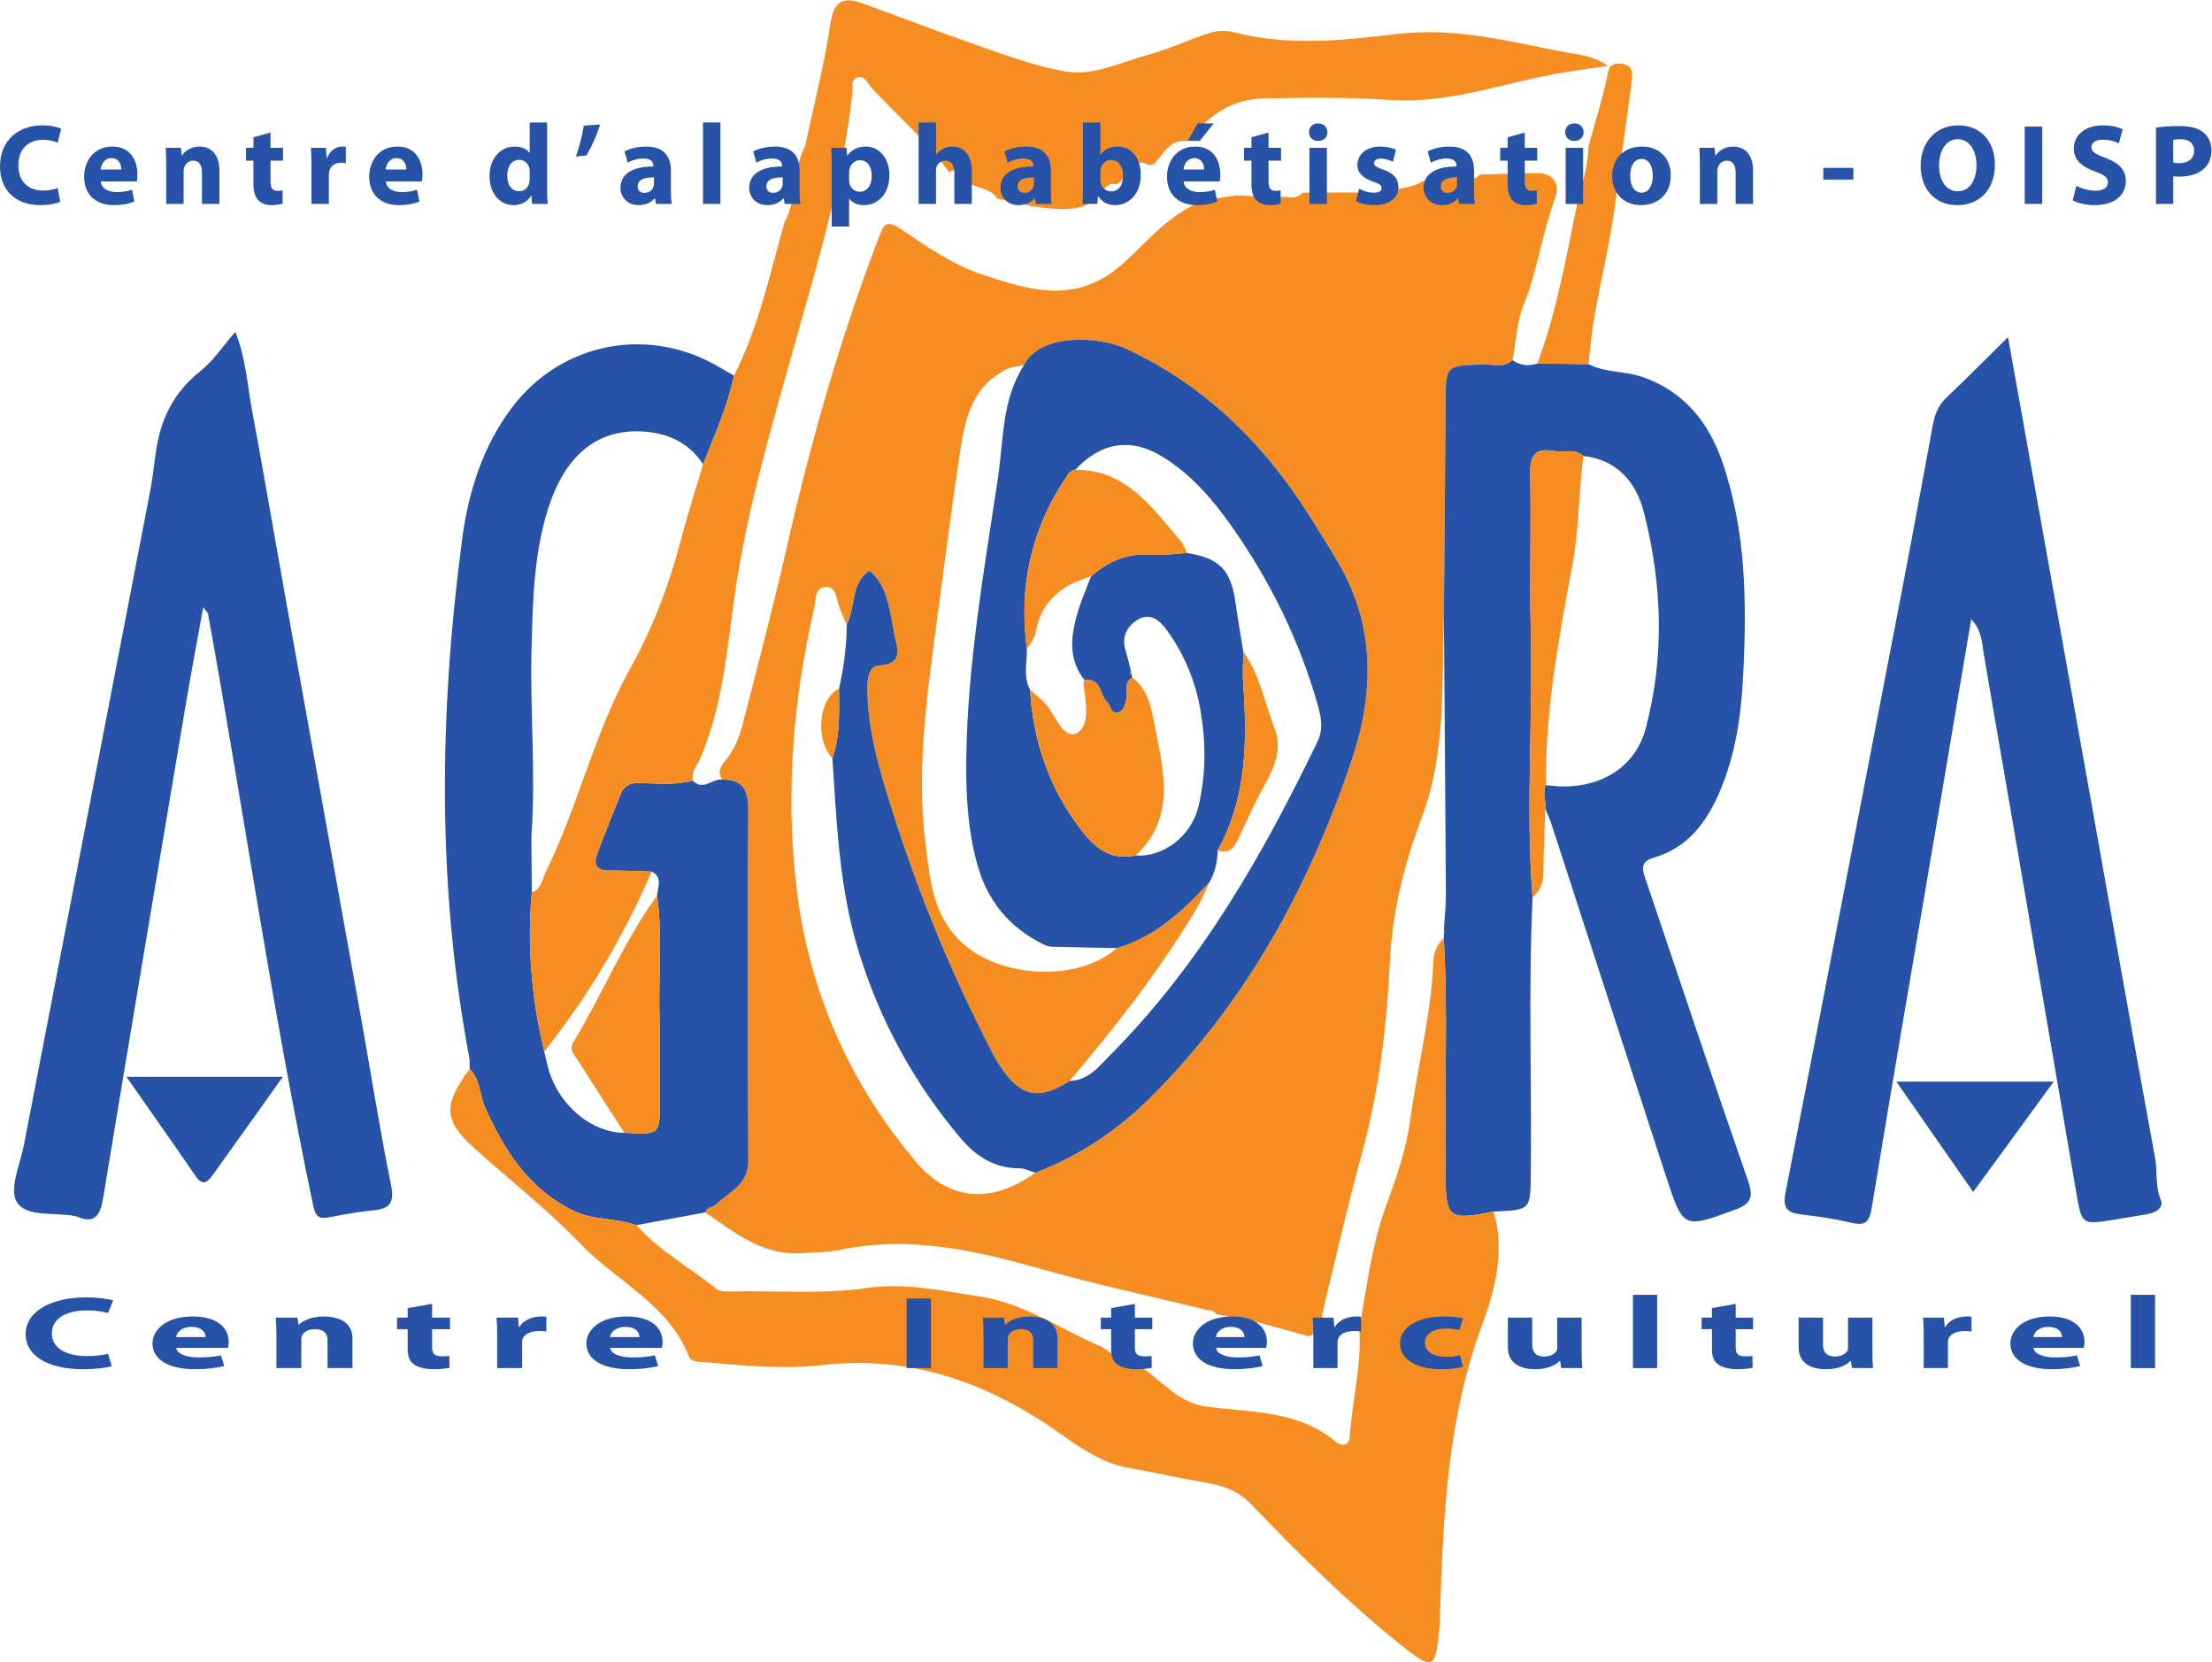
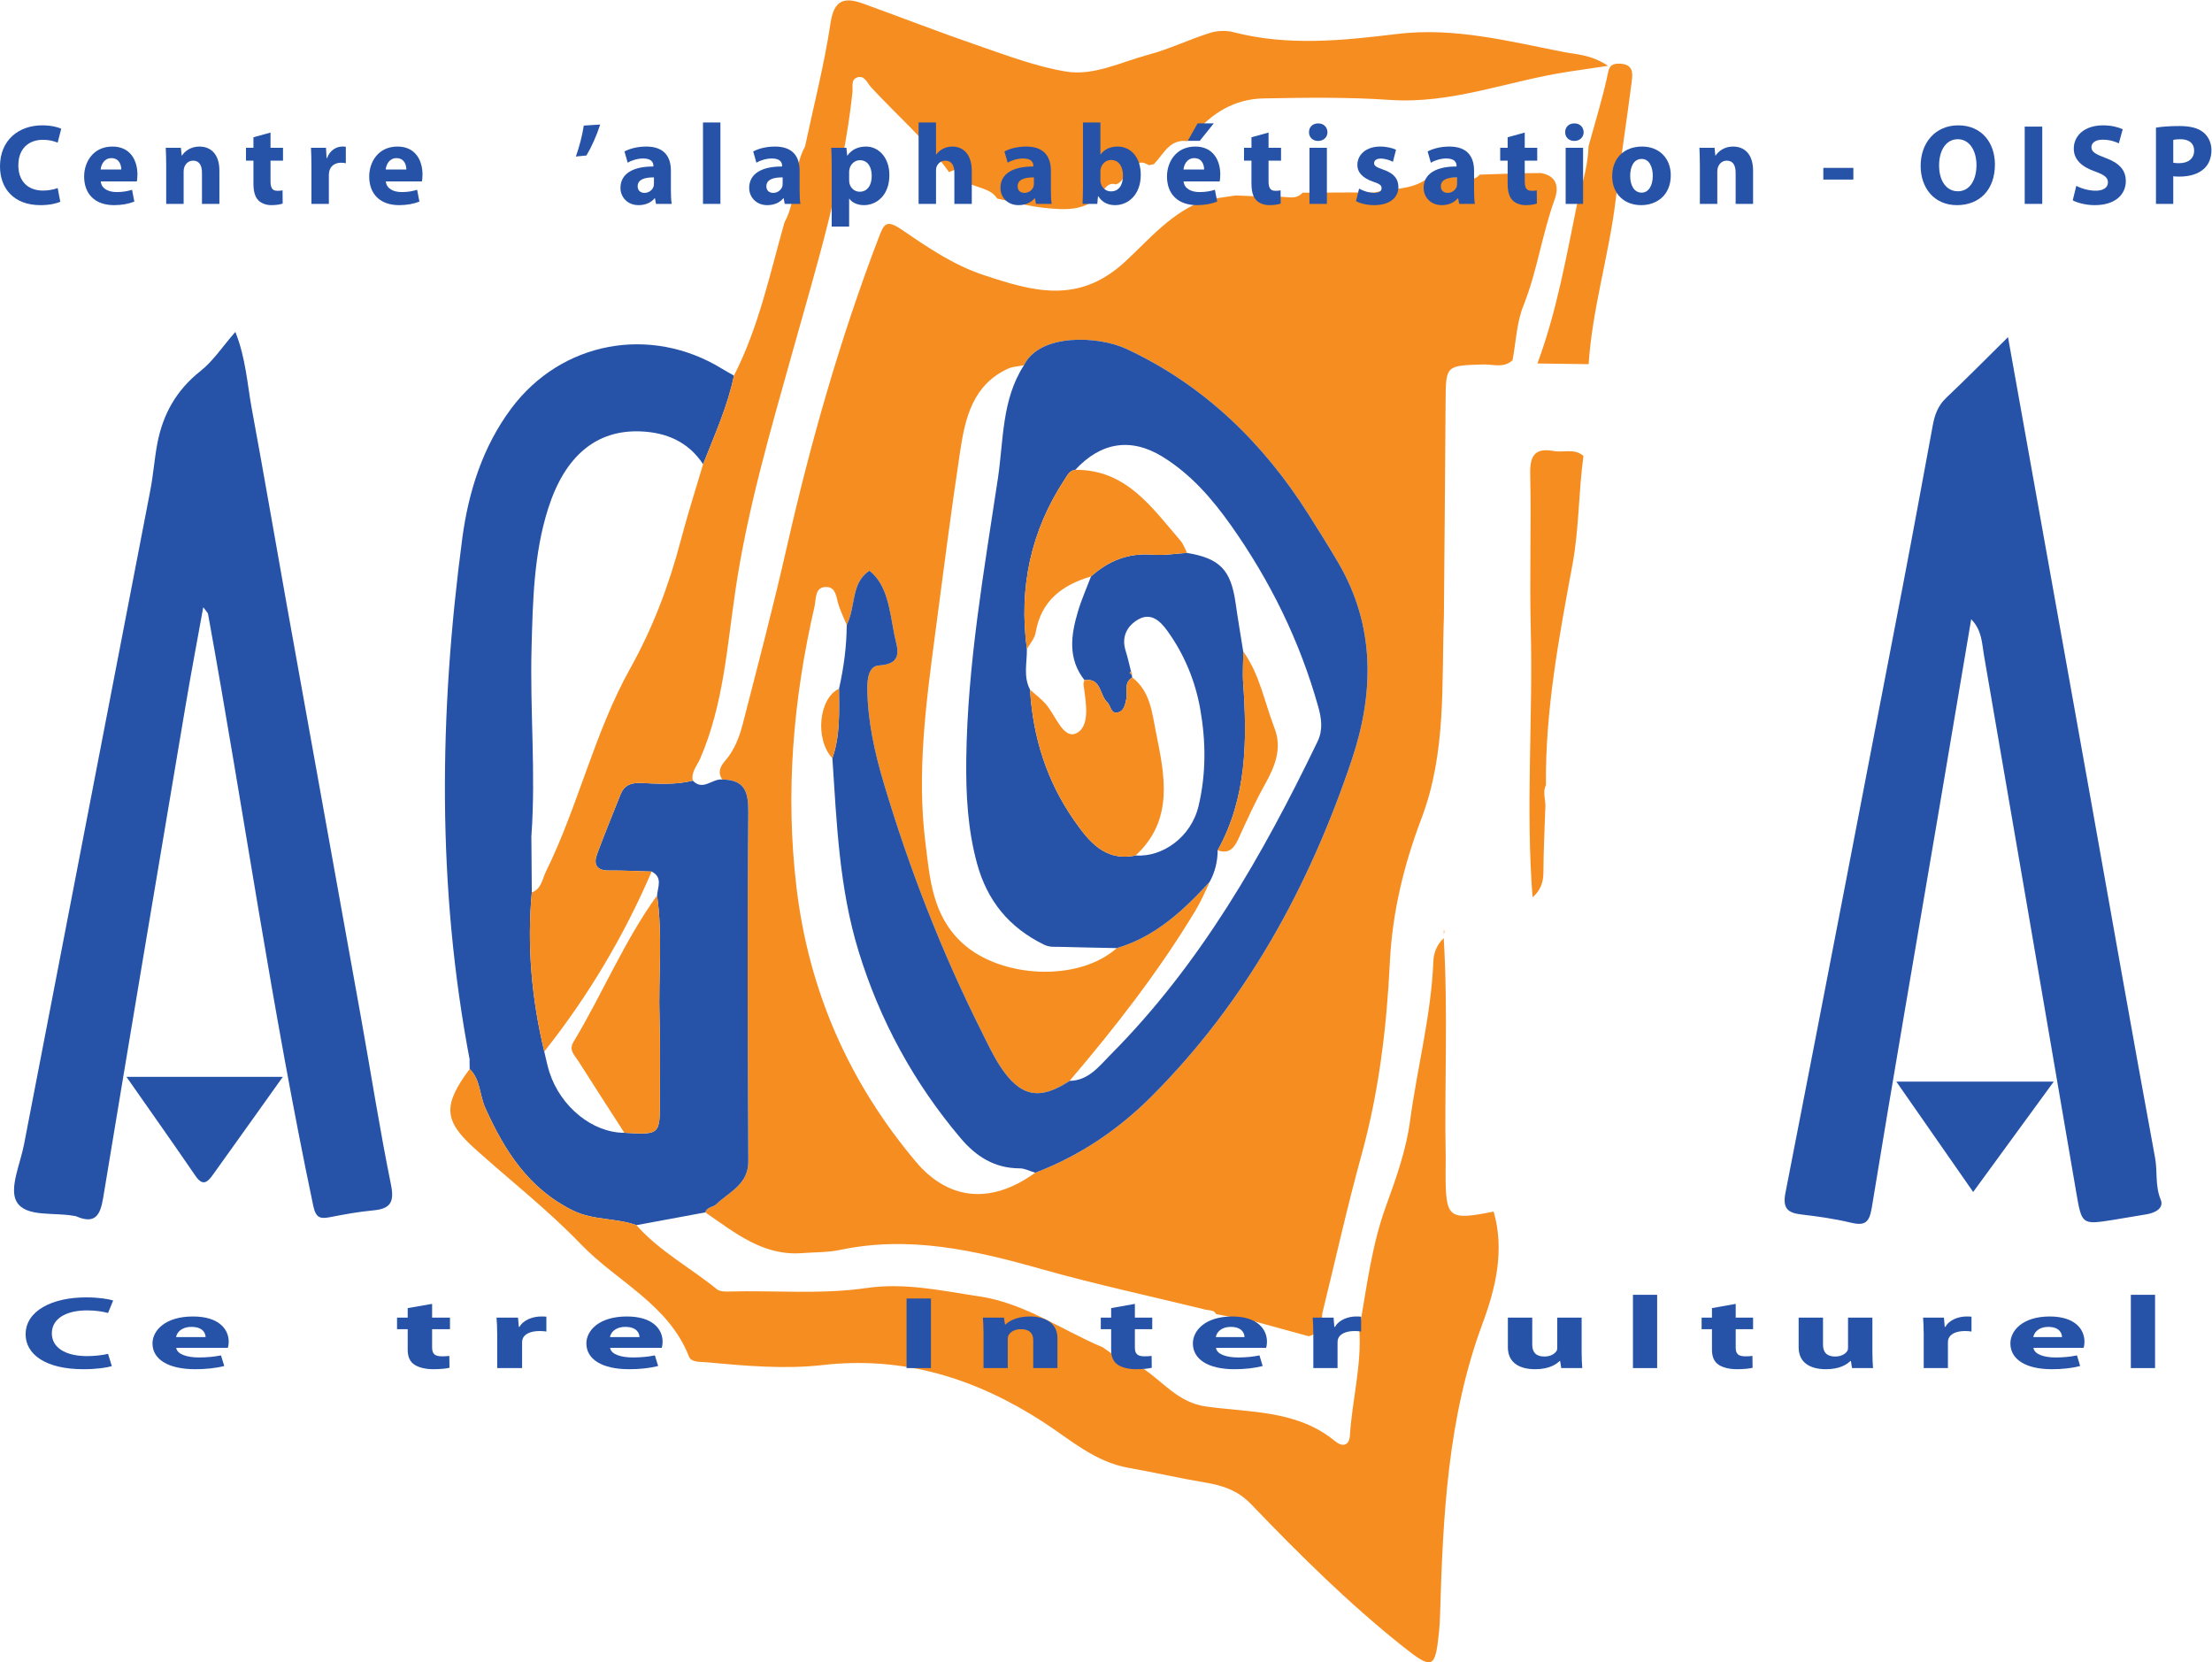
<svg xmlns="http://www.w3.org/2000/svg" xmlns:ns1="http://sodipodi.sourceforge.net/DTD/sodipodi-0.dtd" xmlns:ns2="http://www.inkscape.org/namespaces/inkscape" version="1.1" id="svg2" xml:space="preserve" width="746.667" height="561" viewBox="0 0 746.667 561" ns1:docname="the-vector-converter-1250-nVpXuyfZgaMkPYsd.eps">
  <defs id="defs6" />
  <ns1:namedview pagecolor="#ffffff" bordercolor="#666666" borderopacity="1" objecttolerance="10" gridtolerance="10" guidetolerance="10" ns2:pageopacity="0" ns2:pageshadow="2" ns2:window-width="640" ns2:window-height="480" id="namedview4" />
  <g id="g10" ns2:groupmode="layer" ns2:label="ink_ext_XXXXXX" transform="matrix(1.333,0,0,-1.333,0,561)">
    <g id="g12" transform="scale(0.1)">
-       <path d="m 2621.46,1239.47 c 111.63,42.43 209,107.99 292.84,191.57 241.45,240.7 400.43,532.27 508.26,852.18 56.98,169.05 60.73,339.59 -33.74,500.75 -23.95,40.87 -49.18,81.01 -74.49,121.06 -115.33,182.44 -265.12,328.3 -461.8,420.15 -71.22,33.26 -219.57,40.04 -259.68,-41.42 -13.56,-2.75 -28.26,-3.02 -40.48,-8.65 -88.6,-40.87 -108.16,-124.07 -120.86,-208.05 -23.4,-154.72 -43.19,-310 -63.69,-465.15 -23.16,-175.3 -46.53,-351.41 -24.29,-527.92 11.3,-89.72 16.85,-183.46 94.48,-254.01 96.91,-88.07 292.56,-98.38 390.04,-11.79 97.76,28.77 168.61,95.26 235.19,167.74 -11.3,-25.13 -22.27,-49.86 -36.82,-73.98 -92.55,-153.37 -202.04,-293.87 -317.87,-429.85 -75.92,-50.21 -124.61,-40.98 -175.37,36.17 -18.55,28.21 -32.8,59.34 -48,89.65 -101.39,202.21 -183,412.38 -247.51,628.96 -22.92,76.95 -40.35,155.92 -41.36,237.19 -0.31,25.17 3.24,58.14 29.17,59.66 65.67,3.87 45.43,46.08 39.1,78.5 -11.81,60.51 -16.81,124.81 -62.82,161.39 -47.62,-30.8 -34.15,-90.68 -57.59,-137.24 -6.84,16.5 -14.62,32.67 -20.29,49.56 -6.25,18.67 -6.21,45.7 -30.46,46.48 -30.96,0.99 -26.22,-29.34 -30.86,-49.54 -53.99,-234.63 -74.27,-471.16 -45.61,-711.38 31.3,-262.28 133.16,-493.46 302.64,-694.54 78.39,-93.01 184.8,-111.96 301.87,-27.49 z m 1125.47,2526.92 c 35.34,1.18 70.68,2.37 106.02,3.55 16.35,0.15 32.71,0.31 49.07,0.46 41.24,-7.21 45.84,-36.34 34.58,-67.45 -31.8,-87.86 -44.02,-181.14 -78.98,-268.42 -17.12,-42.73 -18.75,-91.65 -27.4,-137.78 -21.99,-21.18 -49.61,-10.23 -74.2,-10.96 -95.2,-2.83 -94.8,-1.74 -95.39,-95.13 -1.15,-181.2 -2.84,-362.39 -4.29,-543.35 -6.08,-171.62 6.54,-344.39 -56.93,-511.31 -44.13,-116.06 -73.75,-237.19 -79.89,-363.33 -8.01,-164.55 -27.55,-327.61 -71.62,-487.47 -36.66,-132.98 -66.55,-267.81 -99.45,-401.829 -1.84,-25.031 -3.58,-50.109 -34.43,-57.891 -44.7,12.258 -89.39,24.508 -134.09,36.758 -33.43,6.434 -66.86,12.864 -100.29,19.293 -5.47,11.117 -16.7,8.84 -25.93,11.098 -139.49,34.141 -280.12,64.281 -418.2,103.383 -167.08,47.308 -333.47,84.948 -508.15,48.058 -31.12,-6.57 -63.83,-5.61 -95.81,-8.08 -99.51,-7.7 -170.76,51.9 -245.55,103.08 4.08,13.98 19.6,12.98 27.42,20.45 33.16,31.68 81.87,50.07 81.54,109.57 -1.63,293.88 -2.91,587.78 -0.09,881.64 0.51,53.12 -8.63,83.54 -65.92,84.23 -12.3,18.38 -5.21,32.97 7.69,47.92 22.75,26.38 35.46,58.73 43.9,91.48 38.56,149.63 77.85,299.15 112.08,449.79 60.6,266.67 135.3,528.88 233.13,784.42 12.42,32.45 18.62,45.12 56.72,19.11 65.25,-44.54 131.16,-89.94 208.15,-115.42 124.08,-41.06 239.22,-75.45 357.29,32.69 62.23,57.01 120.14,128.71 206.52,157.71 24.85,3.68 49.7,7.35 74.54,11.02 19.74,-0.81 39.48,-1.62 59.22,-2.43 16.38,-0.36 32.76,-0.73 49.14,-1.09 20.69,1.79 43.57,-9.18 61.18,10.52 38.79,0.2 77.58,0.39 116.38,0.58 21.81,-0.05 43.62,-0.11 65.43,-0.17 44.63,11.04 93.59,5.63 133.33,35.18 27.25,1.31 54.5,2.62 81.75,3.93 17.92,-4.16 36.25,-11.65 51.53,6.19" style="fill:#f68d20;fill-opacity:1;fill-rule:nonzero;stroke:none" id="path14" />
-       <path d="m 3656.33,2647.08 c 1.46,181.19 3.15,362.38 4.3,543.58 0.59,93.39 0.19,92.3 95.39,95.13 24.59,0.73 52.21,-10.22 74.2,10.96 19.5,-13.85 40.59,-15.88 62.94,-8.46 43.24,-0.58 86.48,-1.15 129.72,-1.73 42.82,-22.18 92.38,-17.07 136.34,-32.35 104.63,-36.36 167.78,-114.38 202.75,-216.49 59.78,-174.53 61.43,-355.13 52.4,-536.48 -5.01,-100.76 -18.66,-200.12 -58.3,-294.06 -33.26,-78.81 -81.05,-144.48 -167.72,-169.85 -38.93,-11.4 -28.3,-34.02 -19.67,-59.48 85.65,-252.7 169.77,-505.93 257.51,-757.9 14.64,-42.04 8.45,-59.18 -33.08,-74.31 -130.07,-47.39 -130.53,-49.09 -173.93,83.55 -97.38,297.63 -193.67,595.61 -290.58,893.4 -4.3,13.22 -10.3,25.89 -15.51,38.76 2.58,19.79 -8.14,40 1.65,59.64 122.4,-18.5 224.44,36.72 252.76,143.86 48.27,182.57 41.59,366.1 -4.89,547.28 -19.29,75.18 -67.1,132.24 -152.89,142.11 -22.43,19.83 -50.06,7.92 -74.98,12.41 -48.68,8.78 -60.89,-12.15 -59.84,-59.01 2.92,-130.35 -1.92,-260.89 1.42,-391.22 5.8,-226.53 -13.08,-453.17 4.58,-679.57 -10.76,-232.78 -1.94,-465.69 -4.47,-698.53 -1.01,-93.24 -0.2,-93.25 -94.11,-97.22 -115.06,-22.87 -121.71,-17.5 -121.69,98.5 0,12 0.53,24.01 0.3,36.01 -3.58,185.9 6.27,371.93 -5.03,557.77 0.63,3.42 0.67,6.87 0.1,10.32 1.92,3.74 2,7.51 0.25,11.32 1.81,29.91 5.33,59.83 5.16,89.73 -1.29,234.11 -3.3,468.22 -5.08,702.33" style="fill:#2653a7;fill-opacity:1;fill-rule:nonzero;stroke:none" id="path16" />
+       <path d="m 2621.46,1239.47 c 111.63,42.43 209,107.99 292.84,191.57 241.45,240.7 400.43,532.27 508.26,852.18 56.98,169.05 60.73,339.59 -33.74,500.75 -23.95,40.87 -49.18,81.01 -74.49,121.06 -115.33,182.44 -265.12,328.3 -461.8,420.15 -71.22,33.26 -219.57,40.04 -259.68,-41.42 -13.56,-2.75 -28.26,-3.02 -40.48,-8.65 -88.6,-40.87 -108.16,-124.07 -120.86,-208.05 -23.4,-154.72 -43.19,-310 -63.69,-465.15 -23.16,-175.3 -46.53,-351.41 -24.29,-527.92 11.3,-89.72 16.85,-183.46 94.48,-254.01 96.91,-88.07 292.56,-98.38 390.04,-11.79 97.76,28.77 168.61,95.26 235.19,167.74 -11.3,-25.13 -22.27,-49.86 -36.82,-73.98 -92.55,-153.37 -202.04,-293.87 -317.87,-429.85 -75.92,-50.21 -124.61,-40.98 -175.37,36.17 -18.55,28.21 -32.8,59.34 -48,89.65 -101.39,202.21 -183,412.38 -247.51,628.96 -22.92,76.95 -40.35,155.92 -41.36,237.19 -0.31,25.17 3.24,58.14 29.17,59.66 65.67,3.87 45.43,46.08 39.1,78.5 -11.81,60.51 -16.81,124.81 -62.82,161.39 -47.62,-30.8 -34.15,-90.68 -57.59,-137.24 -6.84,16.5 -14.62,32.67 -20.29,49.56 -6.25,18.67 -6.21,45.7 -30.46,46.48 -30.96,0.99 -26.22,-29.34 -30.86,-49.54 -53.99,-234.63 -74.27,-471.16 -45.61,-711.38 31.3,-262.28 133.16,-493.46 302.64,-694.54 78.39,-93.01 184.8,-111.96 301.87,-27.49 m 1125.47,2526.92 c 35.34,1.18 70.68,2.37 106.02,3.55 16.35,0.15 32.71,0.31 49.07,0.46 41.24,-7.21 45.84,-36.34 34.58,-67.45 -31.8,-87.86 -44.02,-181.14 -78.98,-268.42 -17.12,-42.73 -18.75,-91.65 -27.4,-137.78 -21.99,-21.18 -49.61,-10.23 -74.2,-10.96 -95.2,-2.83 -94.8,-1.74 -95.39,-95.13 -1.15,-181.2 -2.84,-362.39 -4.29,-543.35 -6.08,-171.62 6.54,-344.39 -56.93,-511.31 -44.13,-116.06 -73.75,-237.19 -79.89,-363.33 -8.01,-164.55 -27.55,-327.61 -71.62,-487.47 -36.66,-132.98 -66.55,-267.81 -99.45,-401.829 -1.84,-25.031 -3.58,-50.109 -34.43,-57.891 -44.7,12.258 -89.39,24.508 -134.09,36.758 -33.43,6.434 -66.86,12.864 -100.29,19.293 -5.47,11.117 -16.7,8.84 -25.93,11.098 -139.49,34.141 -280.12,64.281 -418.2,103.383 -167.08,47.308 -333.47,84.948 -508.15,48.058 -31.12,-6.57 -63.83,-5.61 -95.81,-8.08 -99.51,-7.7 -170.76,51.9 -245.55,103.08 4.08,13.98 19.6,12.98 27.42,20.45 33.16,31.68 81.87,50.07 81.54,109.57 -1.63,293.88 -2.91,587.78 -0.09,881.64 0.51,53.12 -8.63,83.54 -65.92,84.23 -12.3,18.38 -5.21,32.97 7.69,47.92 22.75,26.38 35.46,58.73 43.9,91.48 38.56,149.63 77.85,299.15 112.08,449.79 60.6,266.67 135.3,528.88 233.13,784.42 12.42,32.45 18.62,45.12 56.72,19.11 65.25,-44.54 131.16,-89.94 208.15,-115.42 124.08,-41.06 239.22,-75.45 357.29,32.69 62.23,57.01 120.14,128.71 206.52,157.71 24.85,3.68 49.7,7.35 74.54,11.02 19.74,-0.81 39.48,-1.62 59.22,-2.43 16.38,-0.36 32.76,-0.73 49.14,-1.09 20.69,1.79 43.57,-9.18 61.18,10.52 38.79,0.2 77.58,0.39 116.38,0.58 21.81,-0.05 43.62,-0.11 65.43,-0.17 44.63,11.04 93.59,5.63 133.33,35.18 27.25,1.31 54.5,2.62 81.75,3.93 17.92,-4.16 36.25,-11.65 51.53,6.19" style="fill:#f68d20;fill-opacity:1;fill-rule:nonzero;stroke:none" id="path14" />
      <path d="m 1828.95,2234.96 c 57.29,-0.69 66.43,-31.11 65.92,-84.23 -2.82,-293.86 -1.54,-587.76 0.09,-881.64 0.33,-59.5 -48.38,-77.89 -81.54,-109.57 -7.82,-7.47 -23.34,-6.47 -27.42,-20.45 -58.14,-10.77 -116.29,-21.54 -174.44,-32.31 -51.79,18.68 -109.01,11.83 -159.98,36.75 -112.57,55.04 -174.21,151.79 -223.09,261.07 -14.37,32.12 -11.71,70.91 -39.16,97.52 -0.11,7.78 -0.23,15.56 -0.35,23.34 l 0.77,-1.89 c -83.8,439.39 -77.77,880.43 -19.19,1321.59 15.64,117.84 51.52,232.12 124.28,329.53 126.66,169.59 351.89,211.29 532.5,100.91 10.24,-6.26 20.83,-11.95 31.26,-17.9 -16.06,-78.27 -49.25,-150.57 -78.17,-224.37 -37.55,56.96 -93.22,80.56 -158.66,83.07 -112.39,4.31 -191.65,-62.81 -233.8,-195.66 -36.35,-114.58 -38.67,-233.2 -41.91,-351.72 -4.34,-158.69 11.06,-317.39 -0.36,-476.07 l -0.13,1.22 c 0.36,-48.37 0.73,-96.74 1.09,-145.11 -12.44,-136.05 -0.26,-270.17 31.55,-402.74 4.29,-17.35 7.6,-35.03 13.04,-52.03 28.2,-88.08 109.56,-153.66 189.79,-153.66 90.38,-5.2 90.31,-5.2 89.95,85.41 -0.26,68.06 1.34,136.18 -0.84,204.18 -3.32,103.75 8.45,207.79 -6.27,311.28 1.65,21.58 14.97,45.8 -13.69,60.51 -36.02,0.98 -72.05,3.02 -108.05,2.63 -31.62,-0.35 -39.89,15.43 -30.17,41.75 18.64,50.43 39.32,100.1 59.06,150.12 9.47,23.98 26.45,30.82 52.12,29.74 43.71,-1.85 87.9,-5.17 131.23,6 25.94,-27.37 49.58,6.02 74.57,2.73" style="fill:#2653a7;fill-opacity:1;fill-rule:nonzero;stroke:none" id="path18" />
      <path d="M 514.688,2671.25 C 498.906,2583.72 483.734,2504.02 470.25,2424.04 400.109,2007.96 329.953,1591.88 261.203,1175.57 c -7.223,-43.73 -20.426,-67.08 -67.914,-46.53 -1.805,0.78 -3.93,0.82 -5.906,1.2 -50.543,9.71 -122.11,-4.24 -145.27,35.85 -19.348,33.48 9.184,95.59 18.637,144.61 106.488,552.27 213.5,1104.44 319.941,1656.73 7.551,39.18 10.317,79.27 17.762,118.48 14.051,73.92 48.211,135.04 108.996,183.05 32.278,25.49 55.883,61.96 88.52,99.33 26.832,-67.28 30.105,-132.63 41.812,-195.7 30.903,-166.56 59.321,-333.57 89.246,-500.31 62.465,-348.01 125.418,-695.94 187.844,-1043.97 25.102,-139.93 47.012,-280.49 75.317,-419.77 9.339,-45.95 -3.692,-60.62 -46.114,-64.5 -35.984,-3.3 -71.746,-9.96 -107.281,-16.82 -25.094,-4.85 -36.82,-3.36 -43.523,28.51 -104.512,496.72 -175.922,999.29 -266.446,1498.46 -0.527,2.9 -3.652,5.32 -12.136,17.06" style="fill:#2653a7;fill-opacity:1;fill-rule:nonzero;stroke:none" id="path20" />
      <path d="m 5084.83,3355.04 c 69.93,-390.51 138.74,-774.27 207.35,-1158.08 54.81,-306.65 108.6,-613.48 165.09,-919.82 6.46,-35.01 -0.34,-70.68 14.23,-105.77 9.01,-21.7 -14.28,-33.73 -36.35,-37.21 -27.8,-4.38 -55.48,-9.56 -83.28,-13.93 -80.12,-12.59 -80.17,-12.5 -94.16,69.03 -77.78,453.42 -155.34,906.89 -233.74,1360.2 -5.24,30.32 -4.97,63.66 -32.37,91.33 -28.98,-171.59 -57.29,-340.04 -85.9,-508.44 -55.61,-327.29 -112.25,-654.41 -165.95,-982.02 -6.41,-39.11 -19.11,-45.37 -54.1,-37 -40.95,9.81 -83.02,15.72 -124.93,20.58 -35.62,4.14 -46.77,17.3 -39.36,55.26 100.12,512.58 198.85,1025.43 297.5,1538.29 25.92,134.73 50.44,269.74 75.52,404.63 4.85,26.12 13.1,49.51 33.62,68.93 50.92,48.21 100.19,98.16 156.83,154.02" style="fill:#2653a7;fill-opacity:1;fill-rule:nonzero;stroke:none" id="path22" />
      <path d="m 1189.33,1502.1 c 27.45,-26.61 24.79,-65.4 39.16,-97.52 48.88,-109.28 110.52,-206.03 223.09,-261.07 50.97,-24.92 108.19,-18.07 159.97,-36.75 58.47,-66.1 136.58,-107.67 204.13,-162.459 6.78,-5.5 19.24,-5.852 28.98,-5.582 116.64,3.281 234.1,-7.867 349.78,8.883 98.07,14.199 191.42,-7.192 286.16,-21.321 114.43,-17.07 208.08,-85.301 311.8,-128.812 32.89,-21.551 61.58,-51.059 103.9,-54.699 50.47,-34.5 89.03,-85.5 156.93,-95.008 112.58,-15.762 231.96,-8.801 328.07,-88.282 16.24,-13.429 35.26,-13.609 37.07,14.911 5.73,89.738 30.05,177.82 23.84,268.597 18.48,105.59 30.96,212.102 68.23,314.082 25.33,69.29 50.39,140.69 60.15,213.23 18.16,134.91 53.44,267.31 59.07,404 0.92,22.27 9.07,43.13 26.24,59.08 11.3,-185.84 1.45,-371.87 5.03,-557.77 0.23,-12 -0.3,-24.01 -0.3,-36.01 -0.02,-116 6.63,-121.37 121.69,-98.5 28.3,-97.91 4.99,-194.248 -27.95,-282.881 -89.02,-239.578 -100.35,-488.41 -107.78,-738.75 -0.41,-14.071 -1.12,-28.168 -2.56,-42.168 -9.57,-93.109 -15.56,-97.699 -91.48,-37.312 C 3414.69,149.629 3289.7,273.75 3167.83,400.641 c -33.31,34.679 -71.72,47.187 -116.15,54.558 -65.03,10.789 -129.36,25.719 -194.28,37.223 -85.9,15.219 -148.55,72.758 -218.17,117.547 -169.41,108.992 -350.66,165.871 -555.36,142.672 -97.7,-11.071 -197.01,-2.02 -295.31,6.98 -15.75,1.438 -37.95,-0.762 -43.93,14.539 -51.87,132.578 -182.4,189.469 -273.35,284.08 -83.92,87.3 -180.43,162.43 -270.65,243.74 -77.35,69.71 -79.06,109.23 -11.3,200.12" style="fill:#f68d20;fill-opacity:1;fill-rule:nonzero;stroke:none" id="path24" />
      <path d="m 1754.32,2232.25 c -43.27,-11.19 -87.46,-7.87 -131.17,-6.02 -25.67,1.08 -42.65,-5.76 -52.12,-29.74 -19.74,-50.02 -40.42,-99.69 -59.06,-150.12 -9.72,-26.32 -1.45,-42.1 30.17,-41.75 36,0.39 72.03,-1.65 108.04,-2.63 -70.57,-163.89 -160.99,-315.93 -271.96,-455.71 -31.82,132.59 -44,266.71 -31.56,402.81 24.53,8.83 26.24,33.43 35.58,52.38 82.43,167.23 122.61,351.92 214.06,515.57 57.01,102.02 98,210.67 127.73,323.81 16.98,64.63 37.49,128.34 56.4,192.46 28.92,73.8 62.11,146.1 78.17,224.37 62.83,122.57 90.73,256.67 127.92,387.7 33.01,59.85 19.29,132.37 52.07,192.31 22.11,104.08 48.83,207.47 64.55,312.51 9.13,60.95 36.78,65.78 83.32,48.94 97.67,-35.35 194.52,-73.04 292.72,-106.8 71.91,-24.73 144.19,-52.07 218.6,-64.73 71.66,-12.19 140.13,23.66 208.91,42.01 53.71,14.33 104.59,38.97 157.75,55.79 18.3,5.8 40.89,6.39 59.5,1.57 137.71,-35.66 276.17,-21.16 413.72,-4.44 145.04,17.64 282.89,-18.56 422.14,-45.65 33.03,-6.43 69.43,-6.52 112.21,-34.99 -42.99,-6.37 -73,-10.69 -102.98,-15.29 -149.8,-23 -293.25,-81.85 -449.34,-71.02 -106.22,7.36 -213.25,5.77 -319.84,3.82 -73.79,-1.34 -132.92,-37.37 -179.06,-94.58 -4.52,-4.54 -9.05,-9.07 -13.57,-13.61 -45.97,6.23 -60.62,-33.37 -85.3,-58.29 -4.16,-0.9 -8.32,-1.8 -12.47,-2.7 -13.74,7.7 -26.93,13.23 -33.15,-8.47 -27.97,0.69 -27.87,-34.32 -50.86,-39.97 -14.07,4.39 -23.3,-3.52 -30.15,-13.63 -37.55,-55.49 -94.33,-51.64 -149.51,-46.01 -40.59,4.14 -80.45,15.52 -120.63,23.67 -23.71,38.79 -89.6,20.91 -101.51,75.55 -6.8,-2.86 -13.6,-5.71 -20.4,-8.57 -56.93,79.54 -131.2,143.15 -197.06,214.47 -10.32,11.17 -16.62,32.11 -36.36,24.95 -15.68,-5.68 -9.77,-24.6 -11.15,-37.45 -24.11,-224.68 -90.85,-439.24 -151.33,-655.62 -55.62,-198.99 -114.11,-397.41 -144.69,-602.83 -21.52,-144.5 -30.37,-292.07 -89.91,-429.13 -7.41,-17.06 -23.01,-33.21 -18.42,-54.94" style="fill:#f68d20;fill-opacity:1;fill-rule:nonzero;stroke:none" id="path26" />
      <path d="m 3880.9,1936.85 c -17.66,226.4 1.22,453.04 -4.58,679.57 -3.34,130.33 1.5,260.87 -1.42,391.22 -1.05,46.86 11.16,67.79 59.84,59.01 24.92,-4.49 52.55,7.42 74.99,-12.41 -12.58,-91.21 -10.84,-183.42 -27.77,-274.8 -34.17,-184.48 -69.14,-369.4 -67.22,-558.45 -9.79,-19.64 0.93,-39.85 -1.65,-59.64 -1.73,-53.76 -4.52,-107.57 -4.73,-161.39 -0.1,-25.97 -7.99,-46.55 -27.46,-63.11" style="fill:#f68d20;fill-opacity:1;fill-rule:nonzero;stroke:none" id="path28" />
      <path d="m 4022.88,3286.56 c -43.24,0.58 -86.48,1.15 -129.72,1.73 50.23,135.36 74.43,277.16 103.27,417.81 12.26,43.38 25.09,86.63 26.14,132.22 15.81,57.36 33.44,114.32 46.48,172.3 4.77,21.25 3.75,38.01 33.09,36.7 34.71,-1.53 32.45,-24.93 29.7,-46.33 -12.91,-100.44 -28.56,-200.53 -40.84,-301.04 -16.96,-138.79 -59.09,-273.36 -68.12,-413.39" style="fill:#f68d20;fill-opacity:1;fill-rule:nonzero;stroke:none" id="path30" />
      <path d="m 320.242,1482.19 c 136.762,0 262.184,0 395.922,0 -61.773,-86.55 -118.906,-166.87 -176.398,-246.93 -12.61,-17.55 -25.118,-32.41 -44.375,-4.3 -56.27,82.16 -113.801,163.44 -175.149,251.23" style="fill:#2653a7;fill-opacity:1;fill-rule:nonzero;stroke:none" id="path32" />
      <path d="m 4802.06,1470.13 c 136.65,0 262.84,0 398.59,0 -70.38,-96.36 -135.86,-186.03 -204.02,-279.35 -65.07,93.43 -127.36,182.86 -194.57,279.35" style="fill:#2653a7;fill-opacity:1;fill-rule:nonzero;stroke:none" id="path34" />
      <path d="m 1189.75,1523.55 -0.77,1.89 0.77,-1.89" style="fill:#f68d20;fill-opacity:1;fill-rule:nonzero;stroke:none" id="path36" />
      <path d="m 3063.24,1975.93 c -66.58,-72.48 -137.43,-138.97 -235.15,-167.74 -48.14,1.01 -96.33,1.8 -144.5,3.19 -13.31,0.38 -25.41,-1.56 -39.87,5.53 -88.45,43.36 -144.04,110.94 -169.88,206.4 -23.42,86.48 -28.05,174.32 -26.99,262.62 2.86,239.87 44.77,475.71 80.17,711.91 14.45,96.35 9.4,198.7 65.83,285.92 40.11,81.46 188.46,74.68 259.68,41.42 196.68,-91.85 346.47,-237.71 461.8,-420.15 25.31,-40.05 50.54,-80.19 74.49,-121.06 94.47,-161.16 90.72,-331.7 33.74,-500.75 -107.83,-319.91 -266.81,-611.48 -508.26,-852.18 -83.84,-83.58 -181.21,-149.14 -292.84,-191.57 -13.13,3.89 -26.25,11.07 -39.38,11.1 -63.54,0.14 -110.25,29.86 -150.01,76.94 -118.3,140.1 -204.09,297.47 -257.94,472.75 -48.97,159.36 -55.41,324.23 -66.31,488.62 20.09,57.27 17.04,116.74 16.77,175.95 12.03,53.18 19.25,106.95 19.58,161.55 23.44,46.56 9.97,106.44 57.59,137.24 46.01,-36.58 51.01,-100.88 62.82,-161.39 6.33,-32.42 26.57,-74.63 -39.1,-78.5 -25.93,-1.52 -29.48,-34.49 -29.17,-59.66 1.01,-81.27 18.44,-160.24 41.36,-237.19 64.51,-216.58 146.12,-426.75 247.51,-628.96 15.2,-30.31 29.45,-61.44 48,-89.65 50.76,-77.15 99.45,-86.38 175.36,-36.17 47.88,0.46 74.76,37.17 103.15,65.69 228.06,229.11 385.64,505.33 524.76,793.54 14.07,29.14 9.99,58.28 1.61,88.12 -46.63,166.11 -121.54,318.53 -221.02,459.15 -47.96,67.78 -102.01,129.89 -173.54,173.82 -79.75,48.97 -155.84,36.72 -220.56,-33.31 -13.95,-1.51 -19.5,-13.02 -25.92,-22.75 -86.84,-131.49 -117.6,-275.63 -96.65,-431.31 0.48,-34.4 -9.55,-69.62 8.03,-102.67 7.06,-120.59 42.82,-232.49 111.85,-331.12 36.14,-51.62 77.54,-105.04 155.39,-88.6 68.2,-4.89 140.79,46.62 159.43,125.32 19.47,82.23 18.58,164.15 4.3,245.17 -12.52,71.06 -40.32,138.68 -83.19,198.02 -17.96,24.86 -41.9,48.73 -75.82,27.95 -28.08,-17.22 -40.68,-44.44 -29.76,-78.91 5.44,-17.14 9.14,-34.83 13.62,-52.28 -1.34,-0.81 -2.68,-1.62 -4.02,-2.43 2.03,-1.95 4.06,-3.9 6.09,-5.84 -0.24,-2.22 0.15,-4.33 1.15,-6.32 -22.8,-13.15 -11.44,-36.3 -15.37,-54.77 -3.06,-14.37 -6.04,-29.71 -20.5,-33.65 -19.22,-5.24 -18.21,16.96 -27.54,25.47 -19.94,18.18 -14.65,62.48 -57.9,56.38 -42.79,54.34 -34.27,114.01 -16.48,173.71 8.98,30.15 21.92,59.12 33.07,88.62 44.19,39.72 94.5,59.99 155.32,55.08 28.96,-2.34 58.52,2.78 87.81,4.52 83.04,-13.68 111.1,-42.89 122.97,-126.5 5.82,-41.05 12.85,-81.94 19.33,-122.9 0.35,-26.58 -2.03,-52.66 -0.1,-79.87 10.3,-145.37 9.42,-290.49 -64.58,-423.6 -0.16,-28.3 -6.63,-55 -20.23,-79.9" style="fill:#2653a7;fill-opacity:1;fill-rule:nonzero;stroke:none" id="path38" />
      <path d="m 3656,1843.7 c 0.09,3.8 0.17,7.6 0.25,11.36 1.75,-3.85 1.67,-7.62 -0.25,-11.36" style="fill:#f68d20;fill-opacity:1;fill-rule:nonzero;stroke:none" id="path40" />
      <path d="m 1663.88,1941.48 c 14.72,-103.49 2.95,-207.53 6.27,-311.28 2.18,-68 0.58,-136.12 0.84,-204.18 0.36,-90.61 0.43,-90.61 -89.96,-85.41 -38.8,60.36 -77.83,120.59 -116.26,181.19 -9.17,14.45 -25.16,27.85 -12.83,48.31 73.57,122.13 128.16,255.07 211.94,371.37" style="fill:#f68d20;fill-opacity:1;fill-rule:nonzero;stroke:none" id="path42" />
      <path d="m 1345.7,2092.93 c 0,0 -0.14,1.2 -0.14,1.21 0.01,0.01 0.14,-1.21 0.14,-1.21" style="fill:#f68d20;fill-opacity:1;fill-rule:nonzero;stroke:none" id="path44" />
      <path d="m 2875.64,2042.66 c -77.85,-16.44 -119.25,36.98 -155.39,88.6 -69.03,98.63 -104.79,210.53 -111.85,331.12 13.35,-12 28.03,-22.82 39.76,-36.23 24.83,-28.39 44.33,-90.24 77.78,-73.8 35.51,17.45 23.91,78.82 17.8,122.87 -0.51,3.67 1.53,7.69 2.39,11.55 43.25,6.1 37.96,-38.2 57.9,-56.38 9.33,-8.51 8.32,-30.71 27.54,-25.47 14.46,3.94 17.44,19.28 20.5,33.65 3.93,18.47 -7.43,41.62 15.37,54.74 45.8,-35.06 50.11,-91.02 59.86,-139.18 21.92,-108.38 46.33,-221.29 -51.66,-311.47" style="fill:#f68d20;fill-opacity:1;fill-rule:nonzero;stroke:none" id="path46" />
      <path d="m 2722.94,3019.11 c 129.32,0.74 193.68,-95.35 266.08,-179.08 7.61,-8.8 11.58,-20.77 17.03,-31.3 -29.49,-1.77 -59.05,-6.89 -88.01,-4.55 -60.82,4.91 -111.13,-15.36 -155.32,-55.08 -73.13,-21.51 -126.62,-61.6 -140.28,-142.52 -2.47,-14.67 -14.47,-27.73 -22.07,-41.53 -20.95,155.68 9.81,299.82 96.65,431.31 6.42,9.73 11.97,21.24 25.92,22.75" style="fill:#f68d20;fill-opacity:1;fill-rule:nonzero;stroke:none" id="path48" />
      <path d="m 3148.15,2559.3 c 42.03,-58.39 54.04,-129.12 79.3,-194.35 20.02,-51.7 0.68,-97.68 -24.75,-143.25 -24.12,-43.19 -44.66,-88.46 -65.17,-133.55 -11.07,-24.35 -23.07,-43.13 -54.06,-32.35 74,133.14 74.88,278.26 64.58,423.63 -1.93,27.21 0.45,53.29 0.1,79.87" style="fill:#f68d20;fill-opacity:1;fill-rule:nonzero;stroke:none" id="path50" />
      <path d="m 2107.82,2288.88 c -44.68,47.64 -34.75,151.88 16.76,175.94 0.28,-59.2 3.33,-118.67 -16.76,-175.94" style="fill:#f68d20;fill-opacity:1;fill-rule:nonzero;stroke:none" id="path52" />
      <path d="m 2864.22,2507.93 c 1.9,-2.44 2.58,-5.18 2.06,-8.25 -2.02,1.92 -4.05,3.87 -6.08,5.82 1.34,0.81 2.68,1.62 4.02,2.43" style="fill:#f68d20;fill-opacity:1;fill-rule:nonzero;stroke:none" id="path54" />
      <path d="m 152.695,3697.88 c -8.132,-4.06 -26.422,-8.71 -50.218,-8.71 C 34.836,3689.17 0,3731.55 0,3787.29 c 0,66.76 47.609,103.92 106.828,103.92 22.934,0 40.352,-4.64 48.188,-8.71 l -9,-35.12 c -9,3.77 -21.477,7.25 -37.157,7.25 -35.125,0 -62.414,-21.18 -62.414,-64.73 0,-39.19 23.227,-63.86 62.703,-63.86 13.356,0 28.161,2.9 36.868,6.39 l 6.679,-34.55" style="fill:#2653a7;fill-opacity:1;fill-rule:nonzero;stroke:none" id="path56" />
      <path d="m 307.105,3779.45 c 0,10.75 -4.648,28.74 -24.968,28.74 -18.578,0 -26.125,-16.84 -27.282,-28.74 z m -51.96,-30.18 c 1.453,-18.29 19.445,-27 40.054,-27 15.102,0 27.289,2.03 39.188,5.8 l 5.812,-29.9 c -14.515,-5.81 -32.226,-9 -51.383,-9 -48.187,0 -75.765,28.16 -75.765,72.57 0,36 22.351,75.77 71.703,75.77 45.859,0 63.281,-35.71 63.281,-70.83 0,-7.55 -0.875,-14.23 -1.453,-17.41 h -91.437" style="fill:#2653a7;fill-opacity:1;fill-rule:nonzero;stroke:none" id="path58" />
      <path d="m 420.883,3789.03 c 0,17.71 -0.582,32.81 -1.16,45.28 h 38.32 l 2.031,-19.44 h 0.867 c 5.805,9 20.321,22.64 43.836,22.64 29.024,0 50.797,-19.16 50.797,-60.96 v -84.19 h -44.125 v 78.67 c 0,18.29 -6.383,30.77 -22.351,30.77 -12.188,0 -19.446,-8.42 -22.352,-16.54 -1.156,-2.91 -1.742,-6.97 -1.742,-11.03 v -81.87 h -44.121 v 96.67" style="fill:#2653a7;fill-opacity:1;fill-rule:nonzero;stroke:none" id="path60" />
      <path d="m 685.023,3872.92 v -38.61 h 31.641 v -32.51 h -31.641 v -51.38 c 0,-17.12 4.063,-24.96 17.415,-24.96 6.097,0 8.71,0.29 13.066,1.16 l 0.293,-33.39 c -5.809,-2.32 -16.262,-4.06 -28.742,-4.06 -14.223,0 -26.125,5.23 -33.094,12.48 -8.129,8.42 -12.191,22.07 -12.191,42.1 v 58.05 h -18.868 v 32.51 h 18.868 v 26.71 l 43.253,11.9" style="fill:#2653a7;fill-opacity:1;fill-rule:nonzero;stroke:none" id="path62" />
      <path d="m 788.645,3787.58 c 0,20.9 -0.586,34.55 -1.165,46.73 h 38.024 l 1.453,-26.12 h 1.164 c 7.258,20.61 24.672,29.32 38.317,29.32 4.066,0 6.097,0 9.289,-0.58 v -41.8 c -3.192,0.87 -6.965,1.45 -11.903,1.45 -16.258,0 -27.289,-8.71 -30.187,-22.35 -0.582,-2.91 -0.875,-6.39 -0.875,-9.87 v -72 h -44.117 v 95.22" style="fill:#2653a7;fill-opacity:1;fill-rule:nonzero;stroke:none" id="path64" />
      <path d="m 1028.99,3779.45 c 0,10.75 -4.65,28.74 -24.97,28.74 -18.579,0 -26.125,-16.84 -27.282,-28.74 z m -51.963,-30.18 c 1.453,-18.29 19.446,-27 40.053,-27 15.1,0 27.29,2.03 39.19,5.8 l 5.81,-29.9 c -14.51,-5.81 -32.22,-9 -51.38,-9 -48.188,0 -75.766,28.16 -75.766,72.57 0,36 22.351,75.77 71.706,75.77 45.86,0 63.28,-35.71 63.28,-70.83 0,-7.55 -0.88,-14.23 -1.45,-17.41 h -91.443" style="fill:#2653a7;fill-opacity:1;fill-rule:nonzero;stroke:none" id="path66" />
-       <path d="m 1341.31,3774.23 c 0,2.32 -0.29,5.51 -0.58,7.83 -2.62,11.91 -12.2,21.78 -25.84,21.78 -20.03,0 -30.48,-18 -30.48,-40.36 0,-24.09 11.9,-39.18 30.19,-39.18 12.77,0 22.93,8.71 25.54,21.19 0.88,3.19 1.17,6.39 1.17,10.16 z m 44.12,124.24 v -163.72 c 0,-15.97 0.58,-32.8 1.16,-42.39 h -39.19 l -2.03,20.91 h -0.58 c -9,-15.97 -26.12,-24.1 -44.41,-24.1 -33.68,0 -60.67,28.74 -60.67,72.87 -0.29,47.89 29.6,75.47 63.57,75.47 17.42,0 31.06,-6.1 37.45,-15.96 h 0.58 v 76.92 h 44.12" style="fill:#2653a7;fill-opacity:1;fill-rule:nonzero;stroke:none" id="path68" />
      <path d="m 1519.81,3893.24 c -9,-28.15 -21.77,-56.6 -34.84,-78.37 l -26.7,-2.61 c 8.71,24.96 16.26,52.83 20.03,78.37 l 41.51,2.61" style="fill:#2653a7;fill-opacity:1;fill-rule:nonzero;stroke:none" id="path70" />
      <path d="m 1655.95,3759.42 c -23.22,0.29 -41.22,-5.22 -41.22,-22.35 0,-11.32 7.55,-16.84 17.41,-16.84 11.03,0 20.03,7.26 22.94,16.26 0.58,2.32 0.87,4.93 0.87,7.55 z m 42.96,-32.51 c 0,-13.64 0.58,-26.71 2.03,-34.55 h -39.77 l -2.61,14.23 h -0.87 c -9.29,-11.32 -23.8,-17.42 -40.64,-17.42 -28.74,0 -45.86,20.9 -45.86,43.55 0,36.86 33.09,54.57 83.31,54.28 v 2.03 c 0,7.55 -4.07,18.29 -25.84,18.29 -14.51,0 -29.9,-4.94 -39.19,-10.74 l -8.13,28.44 c 9.87,5.52 29.33,12.49 55.16,12.49 47.32,0 62.41,-27.87 62.41,-61.25 v -49.35" style="fill:#2653a7;fill-opacity:1;fill-rule:nonzero;stroke:none" id="path72" />
      <path d="m 1780.17,3898.47 h 44.12 v -206.11 h -44.12 v 206.11" style="fill:#2653a7;fill-opacity:1;fill-rule:nonzero;stroke:none" id="path74" />
      <path d="m 1981.91,3759.42 c -23.22,0.29 -41.22,-5.22 -41.22,-22.35 0,-11.32 7.55,-16.84 17.41,-16.84 11.04,0 20.04,7.26 22.94,16.26 0.58,2.32 0.87,4.93 0.87,7.55 z m 42.96,-32.51 c 0,-13.64 0.59,-26.71 2.03,-34.55 h -39.76 l -2.62,14.23 h -0.87 c -9.29,-11.32 -23.8,-17.42 -40.64,-17.42 -28.74,0 -45.86,20.9 -45.86,43.55 0,36.86 33.09,54.57 83.31,54.28 v 2.03 c 0,7.55 -4.07,18.29 -25.84,18.29 -14.51,0 -29.9,-4.94 -39.19,-10.74 l -8.12,28.44 c 9.86,5.52 29.32,12.49 55.15,12.49 47.32,0 62.41,-27.87 62.41,-61.25 v -49.35" style="fill:#2653a7;fill-opacity:1;fill-rule:nonzero;stroke:none" id="path76" />
      <path d="m 2150.26,3753.33 c 0,-3.49 0.29,-6.68 0.87,-9.29 2.9,-11.91 13.07,-20.9 25.84,-20.9 19.16,0 30.48,15.96 30.48,40.06 0,22.64 -10.16,39.77 -29.9,39.77 -12.48,0 -23.52,-9.29 -26.42,-22.35 -0.58,-2.33 -0.87,-5.23 -0.87,-7.85 z m -44.12,33.38 c 0,18.58 -0.58,34.54 -1.16,47.6 h 38.32 l 2.03,-19.73 h 0.58 c 10.45,15.09 26.7,22.93 47.31,22.93 31.06,0 58.93,-26.99 58.93,-72.28 0,-51.68 -32.8,-76.06 -64.44,-76.06 -17.13,0 -30.48,6.97 -36.87,16.26 h -0.58 v -70.54 h -44.12 v 151.82" style="fill:#2653a7;fill-opacity:1;fill-rule:nonzero;stroke:none" id="path78" />
      <path d="m 2326.15,3898.47 h 44.12 v -80.99 h 0.59 c 4.64,6.1 10.44,11.03 17.41,14.51 6.68,3.49 14.81,5.52 22.93,5.52 28.16,0 49.64,-19.45 49.64,-62.12 v -83.03 h -44.12 v 78.09 c 0,18.58 -6.39,31.35 -22.93,31.35 -11.61,0 -18.87,-7.54 -22.07,-15.38 -1.16,-2.9 -1.45,-6.68 -1.45,-9.87 v -84.19 h -44.12 v 206.11" style="fill:#2653a7;fill-opacity:1;fill-rule:nonzero;stroke:none" id="path80" />
      <path d="m 2618.16,3759.42 c -23.22,0.29 -41.22,-5.22 -41.22,-22.35 0,-11.32 7.55,-16.84 17.42,-16.84 11.03,0 20.03,7.26 22.94,16.26 0.57,2.32 0.86,4.93 0.86,7.55 z m 42.97,-32.51 c 0,-13.64 0.58,-26.71 2.03,-34.55 h -39.77 l -2.61,14.23 h -0.87 c -9.29,-11.32 -23.81,-17.42 -40.65,-17.42 -28.73,0 -45.86,20.9 -45.86,43.55 0,36.86 33.09,54.57 83.31,54.28 v 2.03 c 0,7.55 -4.06,18.29 -25.84,18.29 -14.5,0 -29.89,-4.94 -39.18,-10.74 l -8.13,28.44 c 9.87,5.52 29.32,12.49 55.16,12.49 47.31,0 62.41,-27.87 62.41,-61.25 v -49.35" style="fill:#2653a7;fill-opacity:1;fill-rule:nonzero;stroke:none" id="path82" />
      <path d="m 2786.51,3752.74 c 0,-2.9 0.29,-5.51 0.87,-7.83 2.9,-11.9 13.07,-20.9 25.84,-20.9 18.87,0 30.48,14.51 30.48,40.06 0,22.06 -9.87,39.48 -30.48,39.48 -11.91,0 -22.94,-9 -25.84,-21.78 -0.58,-2.61 -0.87,-5.22 -0.87,-8.12 z m -44.12,145.73 h 44.12 v -80.99 h 0.58 c 8.42,12.19 23.22,20.03 42.97,20.03 33.96,0 58.92,-28.16 58.63,-71.7 0,-51.09 -32.51,-76.64 -65.02,-76.64 -16.55,0 -32.51,6.1 -42.68,22.94 h -0.58 l -1.74,-19.75 h -37.44 c 0.58,9.29 1.16,26.42 1.16,42.39 v 163.72" style="fill:#2653a7;fill-opacity:1;fill-rule:nonzero;stroke:none" id="path84" />
      <path d="m 3073.58,3896.15 -35.41,-44.13 h -30.49 l 24.97,44.13 z m -24.38,-116.7 c 0,10.75 -4.65,28.74 -24.97,28.74 -18.58,0 -26.12,-16.84 -27.28,-28.74 z m -51.96,-30.18 c 1.45,-18.29 19.44,-27 40.05,-27 15.1,0 27.29,2.03 39.19,5.8 l 5.81,-29.9 c -14.51,-5.81 -32.22,-9 -51.38,-9 -48.19,0 -75.77,28.16 -75.77,72.57 0,36 22.36,75.77 71.71,75.77 45.86,0 63.28,-35.71 63.28,-70.83 0,-7.55 -0.87,-14.23 -1.45,-17.41 h -91.44" style="fill:#2653a7;fill-opacity:1;fill-rule:nonzero;stroke:none" id="path86" />
      <path d="m 3212.32,3872.92 v -38.61 h 31.65 v -32.51 h -31.65 v -51.38 c 0,-17.12 4.07,-24.96 17.42,-24.96 6.1,0 8.71,0.29 13.07,1.16 l 0.29,-33.39 c -5.81,-2.32 -16.26,-4.06 -28.74,-4.06 -14.22,0 -26.13,5.23 -33.1,12.48 -8.12,8.42 -12.19,22.07 -12.19,42.1 v 58.05 h -18.86 v 32.51 h 18.86 v 26.71 l 43.25,11.9" style="fill:#2653a7;fill-opacity:1;fill-rule:nonzero;stroke:none" id="path88" />
      <path d="m 3315.94,3692.36 v 141.95 h 44.12 v -141.95 z m 45.57,181.44 c 0,-12.2 -9.29,-22.07 -23.8,-22.07 -13.93,0 -23.22,9.87 -22.93,22.07 -0.29,12.77 9,22.35 23.22,22.35 14.22,0 23.22,-9.58 23.51,-22.35" style="fill:#2653a7;fill-opacity:1;fill-rule:nonzero;stroke:none" id="path90" />
      <path d="m 3441.62,3730.98 c 8.13,-4.94 24.96,-10.75 38.02,-10.75 13.36,0 18.87,4.65 18.87,11.9 0,7.26 -4.36,10.75 -20.9,16.26 -29.32,9.87 -40.64,25.84 -40.35,42.38 0,26.71 22.64,46.74 57.77,46.74 16.55,0 31.36,-3.78 40.06,-8.13 l -7.84,-30.48 c -6.38,3.48 -18.58,8.13 -30.77,8.13 -10.74,0 -16.84,-4.36 -16.84,-11.62 0,-6.67 5.51,-10.15 22.94,-16.25 26.99,-9.28 38.31,-22.93 38.6,-43.83 0,-26.42 -20.9,-46.16 -61.54,-46.16 -18.58,0 -35.13,4.36 -45.86,10.16 l 7.84,31.65" style="fill:#2653a7;fill-opacity:1;fill-rule:nonzero;stroke:none" id="path92" />
      <path d="m 3689.8,3759.42 c -23.23,0.29 -41.23,-5.22 -41.23,-22.35 0,-11.32 7.56,-16.84 17.42,-16.84 11.03,0 20.03,7.26 22.94,16.26 0.58,2.32 0.87,4.93 0.87,7.55 z m 42.96,-32.51 c 0,-13.64 0.58,-26.71 2.03,-34.55 h -39.77 l -2.61,14.23 h -0.87 c -9.29,-11.32 -23.8,-17.42 -40.64,-17.42 -28.74,0 -45.87,20.9 -45.87,43.55 0,36.86 33.1,54.57 83.32,54.28 v 2.03 c 0,7.55 -4.07,18.29 -25.84,18.29 -14.52,0 -29.9,-4.94 -39.19,-10.74 l -8.13,28.44 c 9.88,5.52 29.32,12.49 55.16,12.49 47.31,0 62.41,-27.87 62.41,-61.25 v -49.35" style="fill:#2653a7;fill-opacity:1;fill-rule:nonzero;stroke:none" id="path94" />
      <path d="m 3861.06,3872.92 v -38.61 h 31.64 v -32.51 h -31.64 v -51.38 c 0,-17.12 4.06,-24.96 17.41,-24.96 6.09,0 8.71,0.29 13.06,1.16 l 0.29,-33.39 c -5.81,-2.32 -16.26,-4.06 -28.73,-4.06 -14.23,0 -26.13,5.23 -33.09,12.48 -8.13,8.42 -12.21,22.07 -12.21,42.1 v 58.05 h -18.86 v 32.51 h 18.86 v 26.71 l 43.27,11.9" style="fill:#2653a7;fill-opacity:1;fill-rule:nonzero;stroke:none" id="path96" />
      <path d="m 3964.66,3692.36 v 141.95 h 44.13 v -141.95 z m 45.58,181.44 c 0,-12.2 -9.28,-22.07 -23.8,-22.07 -13.94,0 -23.23,9.87 -22.94,22.07 -0.29,12.77 9,22.35 23.22,22.35 14.24,0 23.22,-9.58 23.52,-22.35" style="fill:#2653a7;fill-opacity:1;fill-rule:nonzero;stroke:none" id="path98" />
      <path d="m 4128.09,3763.48 c 0,-24.38 10.16,-42.67 29.03,-42.67 17.12,0 28.16,17.13 28.16,42.67 0,21.2 -8.13,42.68 -28.16,42.68 -21.2,0 -29.03,-21.77 -29.03,-42.68 z m 102.76,1.46 c 0,-51.96 -36.87,-75.77 -74.9,-75.77 -41.5,0 -73.44,27.29 -73.44,73.16 0,45.86 30.19,75.18 75.77,75.18 43.54,0 72.57,-29.9 72.57,-72.57" style="fill:#2653a7;fill-opacity:1;fill-rule:nonzero;stroke:none" id="path100" />
      <path d="m 4304.55,3789.03 c 0,17.71 -0.57,32.81 -1.15,45.28 h 38.31 l 2.03,-19.44 h 0.88 c 5.81,9 20.32,22.64 43.83,22.64 29.03,0 50.81,-19.16 50.81,-60.96 v -84.19 h -44.13 v 78.67 c 0,18.29 -6.39,30.77 -22.36,30.77 -12.19,0 -19.45,-8.42 -22.34,-16.54 -1.17,-2.91 -1.75,-6.97 -1.75,-11.03 v -81.87 h -44.13 v 96.67" style="fill:#2653a7;fill-opacity:1;fill-rule:nonzero;stroke:none" id="path102" />
      <path d="m 4693.22,3783.52 v -29.61 h -76.06 v 29.61 h 76.06" style="fill:#2653a7;fill-opacity:1;fill-rule:nonzero;stroke:none" id="path104" />
      <path d="m 4910.33,3789.61 c 0,-38.32 18,-65.31 47.61,-65.31 29.91,0 47.03,28.44 47.03,66.47 0,35.13 -16.84,65.32 -47.31,65.32 -29.91,0 -47.33,-28.45 -47.33,-66.48 z m 141.38,2.62 c 0,-64.16 -38.91,-103.06 -96.1,-103.06 -58.05,0 -92.01,43.84 -92.01,99.57 0,58.64 37.45,102.47 95.21,102.47 60.1,0 92.9,-44.99 92.9,-98.98" style="fill:#2653a7;fill-opacity:1;fill-rule:nonzero;stroke:none" id="path106" />
      <path d="m 5171.57,3888.02 v -195.66 h -44.42 v 195.66 h 44.42" style="fill:#2653a7;fill-opacity:1;fill-rule:nonzero;stroke:none" id="path108" />
      <path d="m 5257.77,3737.94 c 11.9,-6.1 30.19,-12.19 49.06,-12.19 20.32,0 31.06,8.41 31.06,21.19 0,12.19 -9.29,19.16 -32.81,27.58 -32.5,11.32 -53.7,29.32 -53.7,57.76 0,33.38 27.87,58.93 74.03,58.93 22.06,0 38.31,-4.64 49.92,-9.87 l -9.86,-35.71 c -7.84,3.78 -21.78,9.3 -40.93,9.3 -19.16,0 -28.46,-8.71 -28.46,-18.88 0,-12.47 11.04,-17.99 36.3,-27.57 34.53,-12.77 50.8,-30.77 50.8,-58.35 0,-32.8 -25.27,-60.96 -78.96,-60.96 -22.36,0 -44.42,6.1 -55.45,12.19 l 9,36.58" style="fill:#2653a7;fill-opacity:1;fill-rule:nonzero;stroke:none" id="path110" />
      <path d="m 5503.33,3796.58 c 3.78,-0.87 8.42,-1.17 14.81,-1.17 23.51,0 38.03,11.91 38.03,31.94 0,17.99 -12.48,28.74 -34.55,28.74 -9,0 -15.09,-0.87 -18.29,-1.75 z m -43.83,88.83 c 13.64,2.32 32.8,4.06 59.8,4.06 27.29,0 46.73,-5.23 59.79,-15.67 12.49,-9.88 20.91,-26.13 20.91,-45.29 0,-19.16 -6.39,-35.42 -18,-46.45 -15.09,-14.22 -37.44,-20.61 -63.57,-20.61 -5.81,0 -11.03,0.29 -15.1,0.88 v -69.97 h -43.83 v 193.05" style="fill:#2653a7;fill-opacity:1;fill-rule:nonzero;stroke:none" id="path112" />
      <path d="m 283.184,749.871 c -11.625,-3.66 -37.774,-7.84 -71.805,-7.84 -96.703,0 -146.508,38.16 -146.508,88.328 0,60.09 68.067,93.539 152.731,93.539 32.793,0 57.691,-4.179 68.898,-7.828 l -12.867,-31.621 c -12.863,3.391 -30.707,6.539 -53.125,6.539 -50.219,0 -89.231,-19.078 -89.231,-58.277 0,-35.281 33.2,-57.492 89.649,-57.492 19.094,0 40.258,2.621 52.707,5.75 l 9.551,-31.098" style="fill:#2653a7;fill-opacity:1;fill-rule:nonzero;stroke:none" id="path114" />
      <path d="m 520.602,823.301 c 0,9.668 -6.637,25.879 -35.692,25.879 -26.562,0 -37.351,-15.168 -39.012,-25.879 z m -74.289,-27.18 c 2.074,-16.461 27.808,-24.293 57.277,-24.293 21.578,0 39.012,1.832 56.031,5.223 l 8.297,-26.922 c -20.75,-5.219 -46.07,-8.098 -73.457,-8.098 -68.898,0 -108.328,25.36 -108.328,65.34 0,32.391 31.957,68.188 102.515,68.188 65.575,0 90.477,-32.141 90.477,-63.75 0,-6.789 -1.246,-12.809 -2.07,-15.688 H 446.313" style="fill:#2653a7;fill-opacity:1;fill-rule:nonzero;stroke:none" id="path116" />
-       <path d="m 699.926,831.918 c 0,15.953 -0.824,29.543 -1.656,40.773 h 54.781 l 2.906,-17.5 h 1.246 c 8.305,8.09 29.055,20.368 62.668,20.368 41.512,0 72.637,-17.239 72.637,-54.868 V 744.91 h -63.086 v 70.82 c 0,16.461 -9.129,27.688 -31.961,27.688 -17.434,0 -27.809,-7.578 -31.953,-14.887 -1.668,-2.613 -2.492,-6.269 -2.492,-9.929 V 744.91 h -63.09 v 87.008" style="fill:#2653a7;fill-opacity:1;fill-rule:nonzero;stroke:none" id="path118" />
      <path d="m 1094.25,907.449 v -34.758 h 45.24 v -29.273 h -45.24 v -46.25 c 0,-15.418 5.81,-22.469 24.9,-22.469 8.72,0 12.45,0.262 18.68,1.051 l 0.41,-30.059 c -8.3,-2.089 -23.24,-3.66 -41.09,-3.66 -20.33,0 -37.35,4.707 -47.31,11.239 -11.62,7.57 -17.43,19.859 -17.43,37.89 v 52.258 h -26.98 v 29.273 h 26.98 v 24.039 l 61.84,10.719" style="fill:#2653a7;fill-opacity:1;fill-rule:nonzero;stroke:none" id="path120" />
      <path d="m 1259.03,830.621 c 0,18.82 -0.82,31.098 -1.66,42.07 h 54.38 l 2.07,-23.511 h 1.66 c 10.37,18.55 35.28,26.379 54.79,26.379 5.8,0 8.71,0 13.28,-0.52 V 837.41 c -4.57,0.781 -9.96,1.309 -17.02,1.309 -23.24,0 -39.01,-7.84 -43.16,-20.117 -0.84,-2.614 -1.25,-5.75 -1.25,-8.883 V 744.91 h -63.09 v 85.711" style="fill:#2653a7;fill-opacity:1;fill-rule:nonzero;stroke:none" id="path122" />
      <path d="m 1619.3,823.301 c 0,9.668 -6.63,25.879 -35.69,25.879 -26.56,0 -37.35,-15.168 -39.01,-25.879 z m -74.29,-27.18 c 2.08,-16.461 27.81,-24.293 57.28,-24.293 21.58,0 39.01,1.832 56.03,5.223 l 8.3,-26.922 c -20.75,-5.219 -46.07,-8.098 -73.46,-8.098 -68.9,0 -108.33,25.36 -108.33,65.34 0,32.391 31.96,68.188 102.52,68.188 65.57,0 90.48,-32.141 90.48,-63.75 0,-6.789 -1.25,-12.809 -2.08,-15.688 h -130.74" style="fill:#2653a7;fill-opacity:1;fill-rule:nonzero;stroke:none" id="path124" />
      <path d="M 2357.41,921.02 V 744.898 h -61.72 V 921.02 h 61.72" style="fill:#2653a7;fill-opacity:1;fill-rule:nonzero;stroke:none" id="path126" />
      <path d="m 2490.55,831.918 c 0,15.934 -0.81,29.531 -1.61,40.762 h 53.25 l 2.82,-17.5 h 1.21 c 8.07,8.101 28.24,20.379 60.92,20.379 40.34,0 70.6,-17.25 70.6,-54.879 v -75.782 h -61.32 v 70.821 c 0,16.461 -8.87,27.691 -31.07,27.691 -16.94,0 -27.02,-7.57 -31.06,-14.89 -1.61,-2.61 -2.41,-6.27 -2.41,-9.93 v -73.692 h -61.33 v 87.02" style="fill:#2653a7;fill-opacity:1;fill-rule:nonzero;stroke:none" id="path128" />
      <path d="M 2873.84,907.441 V 872.68 h 43.97 v -29.27 h -43.97 v -46.25 c 0,-15.41 5.65,-22.469 24.2,-22.469 8.47,0 12.1,0.27 18.16,1.047 l 0.4,-30.047 c -8.07,-2.089 -22.59,-3.66 -39.94,-3.66 -19.76,0 -36.31,4.699 -45.98,11.231 -11.3,7.578 -16.95,19.867 -16.95,37.886 v 52.262 h -26.22 v 29.27 h 26.22 v 24.05 l 60.11,10.711" style="fill:#2653a7;fill-opacity:1;fill-rule:nonzero;stroke:none" id="path130" />
      <path d="m 3151.42,823.301 c 0,9.66 -6.45,25.859 -34.69,25.859 -25.82,0 -36.31,-15.148 -37.93,-25.859 z m -72.21,-27.18 c 2.01,-16.461 27.03,-24.312 55.67,-24.312 20.98,0 37.92,1.839 54.46,5.242 l 8.07,-26.922 c -20.17,-5.231 -44.78,-8.098 -71.4,-8.098 -66.97,0 -105.3,25.34 -105.3,65.321 0,32.41 31.06,68.207 99.65,68.207 63.74,0 87.94,-32.149 87.94,-63.77 0,-6.789 -1.21,-12.801 -2.02,-15.668 h -127.07" style="fill:#2653a7;fill-opacity:1;fill-rule:nonzero;stroke:none" id="path132" />
      <path d="m 3325.73,830.609 c 0,18.809 -0.81,31.102 -1.62,42.071 h 52.85 l 2.02,-23.52 h 1.61 c 10.08,18.559 34.29,26.399 53.25,26.399 5.65,0 8.47,0 12.91,-0.528 v -37.633 c -4.44,0.793 -9.68,1.313 -16.54,1.313 -22.59,0 -37.92,-7.84 -41.96,-20.121 -0.8,-2.61 -1.2,-5.738 -1.2,-8.891 v -64.801 h -61.32 v 85.711" style="fill:#2653a7;fill-opacity:1;fill-rule:nonzero;stroke:none" id="path134" />
-       <path d="m 3704.56,748.039 c -10.89,-3.141 -31.47,-6.008 -54.86,-6.008 -63.74,0 -104.49,25.34 -104.49,65.578 0,37.371 39.54,67.95 112.96,67.95 16.13,0 33.89,-1.829 46.8,-4.969 l -9.68,-29.531 c -7.27,2.089 -18.16,3.921 -34.3,3.921 -32.27,0 -53.24,-14.89 -52.84,-35.8 0,-23.512 24.2,-35.789 54.05,-35.789 14.53,0 25.82,1.57 35.1,4.179 l 7.26,-29.531" style="fill:#2653a7;fill-opacity:1;fill-rule:nonzero;stroke:none" id="path136" />
      <path d="m 4005.13,785.93 c 0,-16.731 0.81,-30.321 1.61,-41.032 h -53.25 l -2.82,18.032 h -1.21 c -7.66,-7.84 -26.22,-20.899 -61.72,-20.899 -39.94,0 -69.39,16.199 -69.39,55.649 v 75 h 61.72 v -68.731 c 0,-18.539 9.28,-29.777 30.66,-29.777 16.95,0 26.63,7.578 30.66,13.848 1.62,2.351 2.02,5.48 2.02,8.621 v 76.039 h 61.72 v -86.75" style="fill:#2653a7;fill-opacity:1;fill-rule:nonzero;stroke:none" id="path138" />
      <path d="m 4135.07,930.43 h 61.32 V 744.898 h -61.32 V 930.43" style="fill:#2653a7;fill-opacity:1;fill-rule:nonzero;stroke:none" id="path140" />
      <path d="M 4395.28,907.441 V 872.68 h 43.98 v -29.27 h -43.98 v -46.25 c 0,-15.41 5.66,-22.469 24.22,-22.469 8.47,0 12.09,0.27 18.15,1.047 l 0.4,-30.047 c -8.07,-2.089 -22.59,-3.66 -39.94,-3.66 -19.76,0 -36.31,4.699 -45.98,11.231 -11.31,7.578 -16.95,19.867 -16.95,37.886 v 52.262 h -26.22 v 29.27 h 26.22 v 24.05 l 60.1,10.711" style="fill:#2653a7;fill-opacity:1;fill-rule:nonzero;stroke:none" id="path142" />
      <path d="m 4741.45,785.93 c 0,-16.731 0.8,-30.321 1.6,-41.032 h -53.24 l -2.82,18.032 h -1.22 c -7.66,-7.84 -26.22,-20.899 -61.72,-20.899 -39.93,0 -69.39,16.199 -69.39,55.649 v 75 h 61.72 v -68.731 c 0,-18.539 9.29,-29.777 30.66,-29.777 16.95,0 26.64,7.578 30.66,13.848 1.62,2.351 2.02,5.48 2.02,8.621 v 76.039 h 61.73 v -86.75" style="fill:#2653a7;fill-opacity:1;fill-rule:nonzero;stroke:none" id="path144" />
      <path d="m 4871.38,830.609 c 0,18.809 -0.8,31.102 -1.61,42.071 h 52.84 l 2.02,-23.52 h 1.62 c 10.08,18.559 34.29,26.399 53.24,26.399 5.65,0 8.47,0 12.91,-0.528 v -37.633 c -4.44,0.793 -9.68,1.313 -16.53,1.313 -22.6,0 -37.93,-7.84 -41.96,-20.121 -0.81,-2.61 -1.21,-5.738 -1.21,-8.891 v -64.801 h -61.32 v 85.711" style="fill:#2653a7;fill-opacity:1;fill-rule:nonzero;stroke:none" id="path146" />
      <path d="m 5221.57,823.301 c 0,9.66 -6.45,25.859 -34.69,25.859 -25.82,0 -36.31,-15.148 -37.92,-25.859 z m -72.21,-27.18 c 2.02,-16.461 27.03,-24.312 55.67,-24.312 20.98,0 37.92,1.839 54.46,5.242 l 8.07,-26.922 c -20.17,-5.231 -44.79,-8.098 -71.41,-8.098 -66.96,0 -105.29,25.34 -105.29,65.321 0,32.41 31.06,68.207 99.65,68.207 63.74,0 87.94,-32.149 87.94,-63.77 0,-6.789 -1.2,-12.801 -2.02,-15.668 h -127.07" style="fill:#2653a7;fill-opacity:1;fill-rule:nonzero;stroke:none" id="path148" />
      <path d="m 5395.89,930.43 h 61.32 V 744.898 h -61.32 V 930.43" style="fill:#2653a7;fill-opacity:1;fill-rule:nonzero;stroke:none" id="path150" />
    </g>
  </g>
</svg>